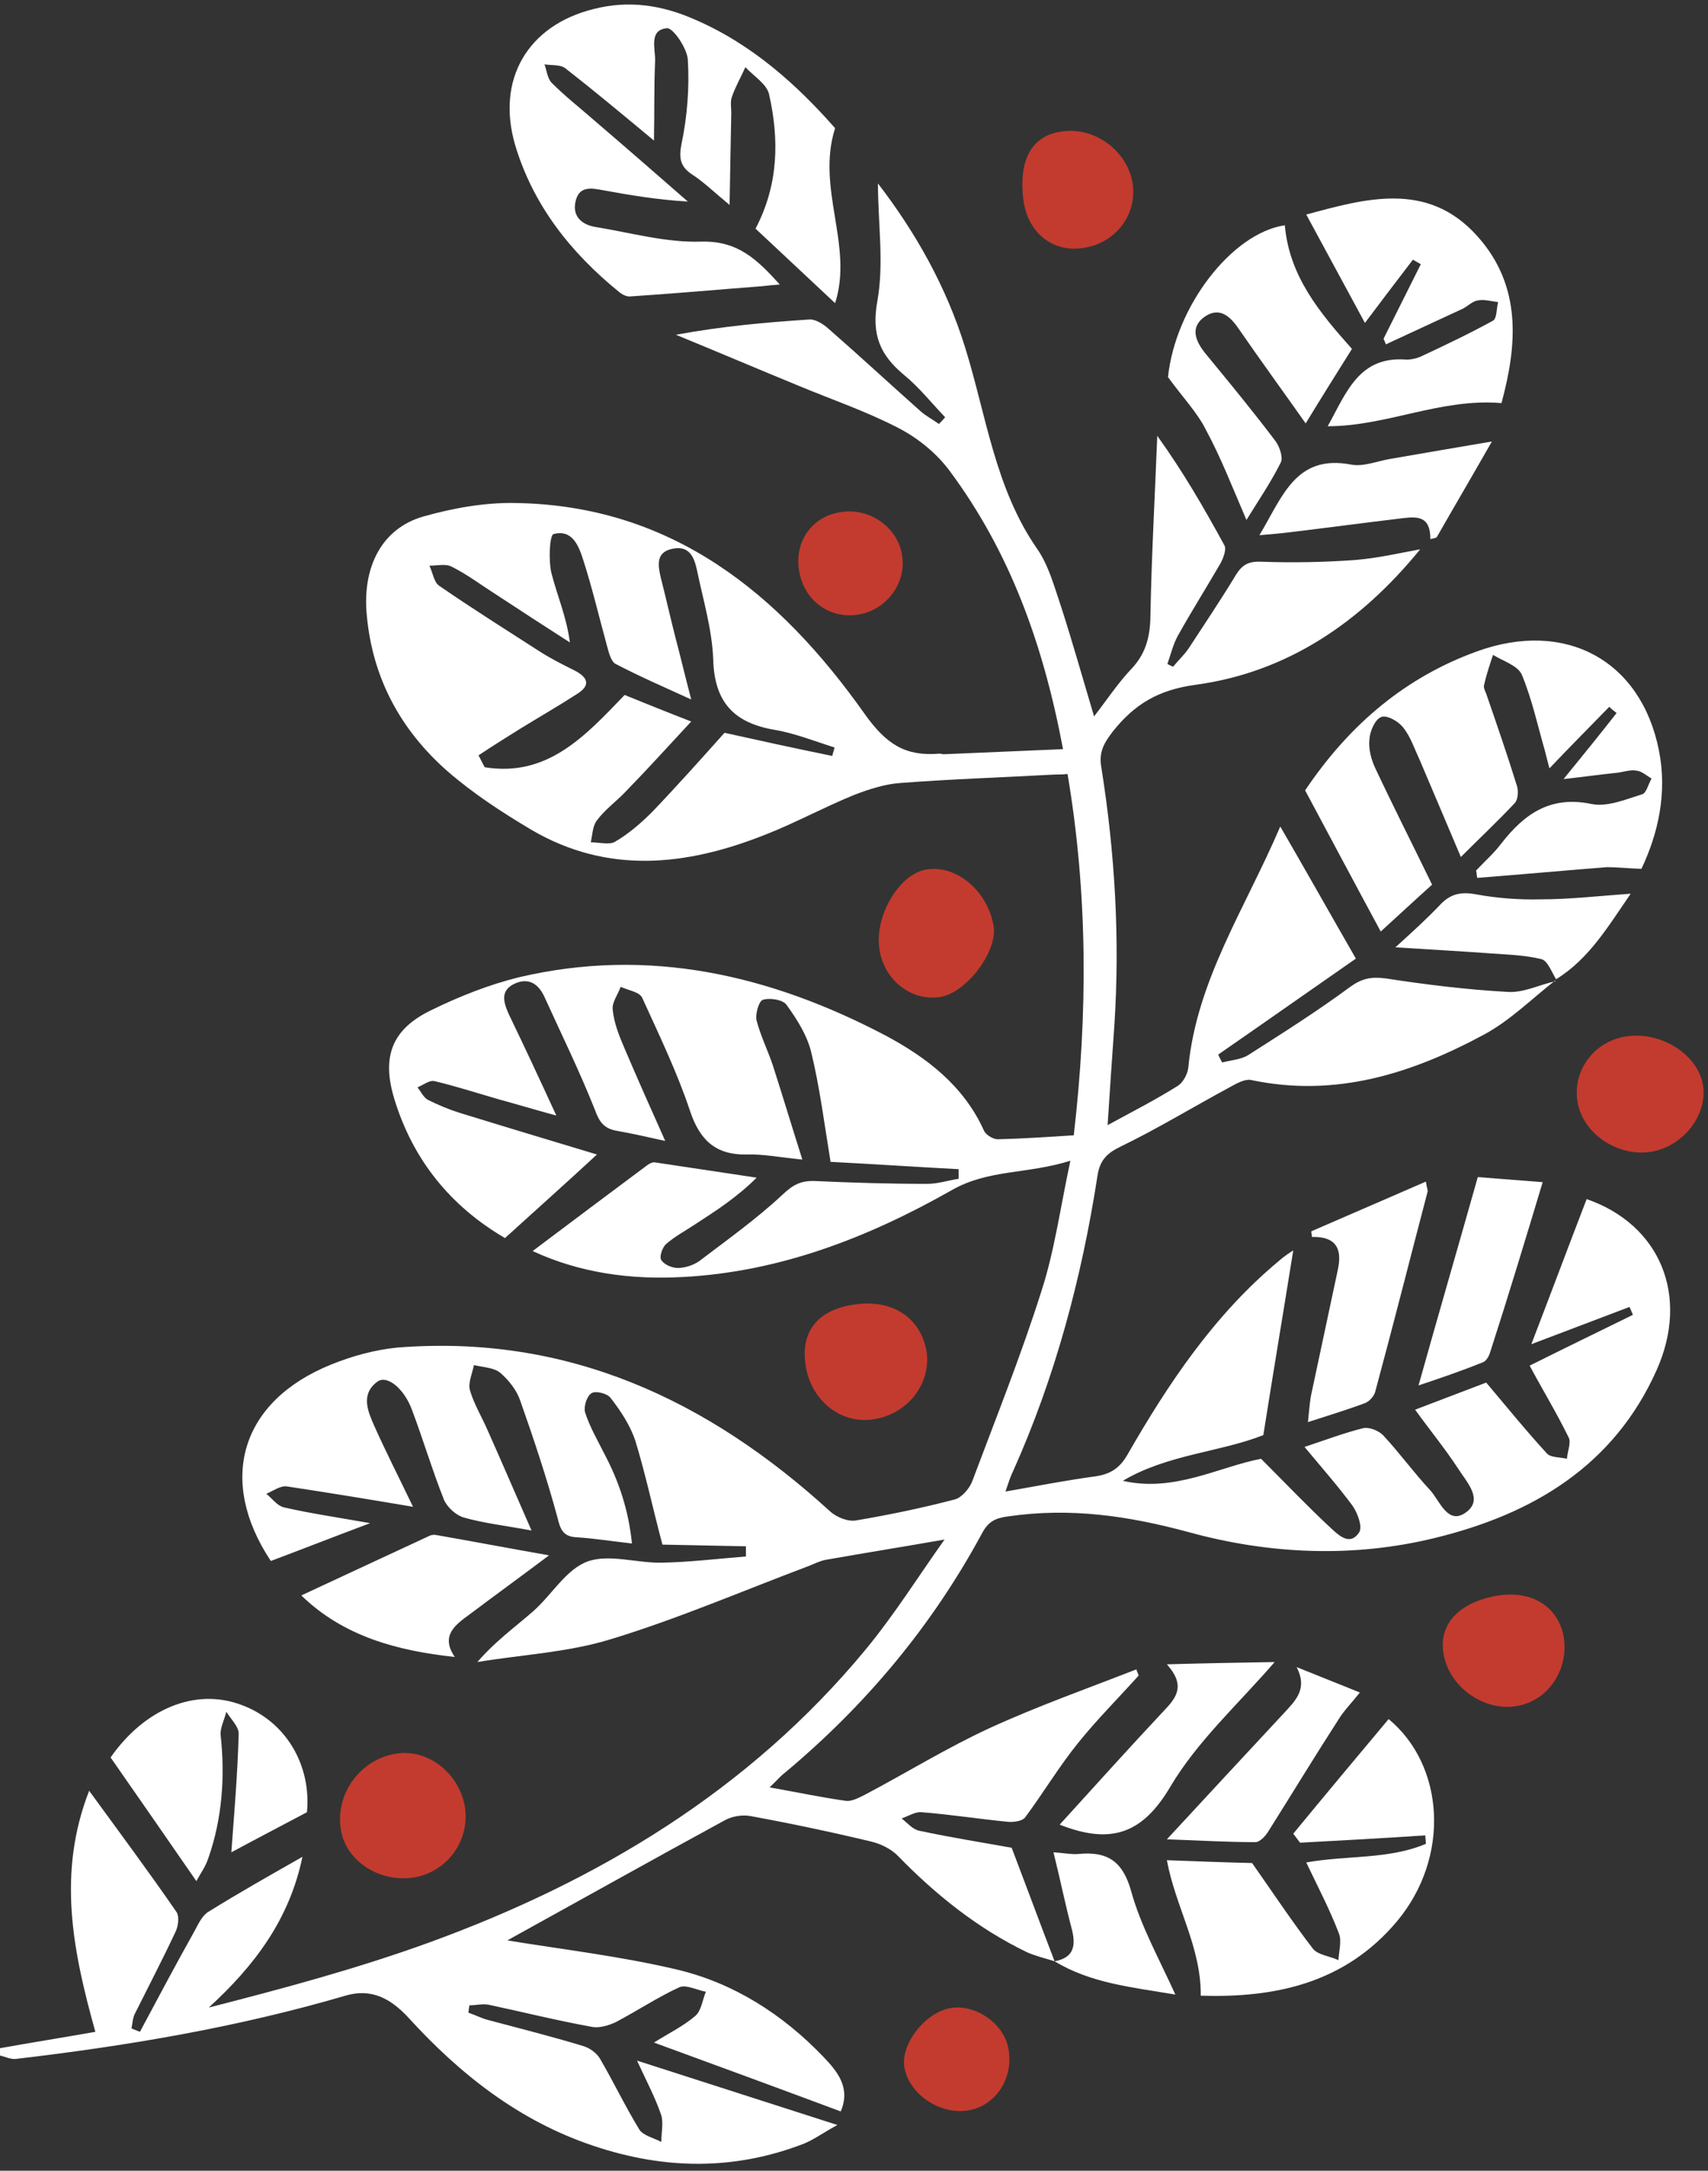
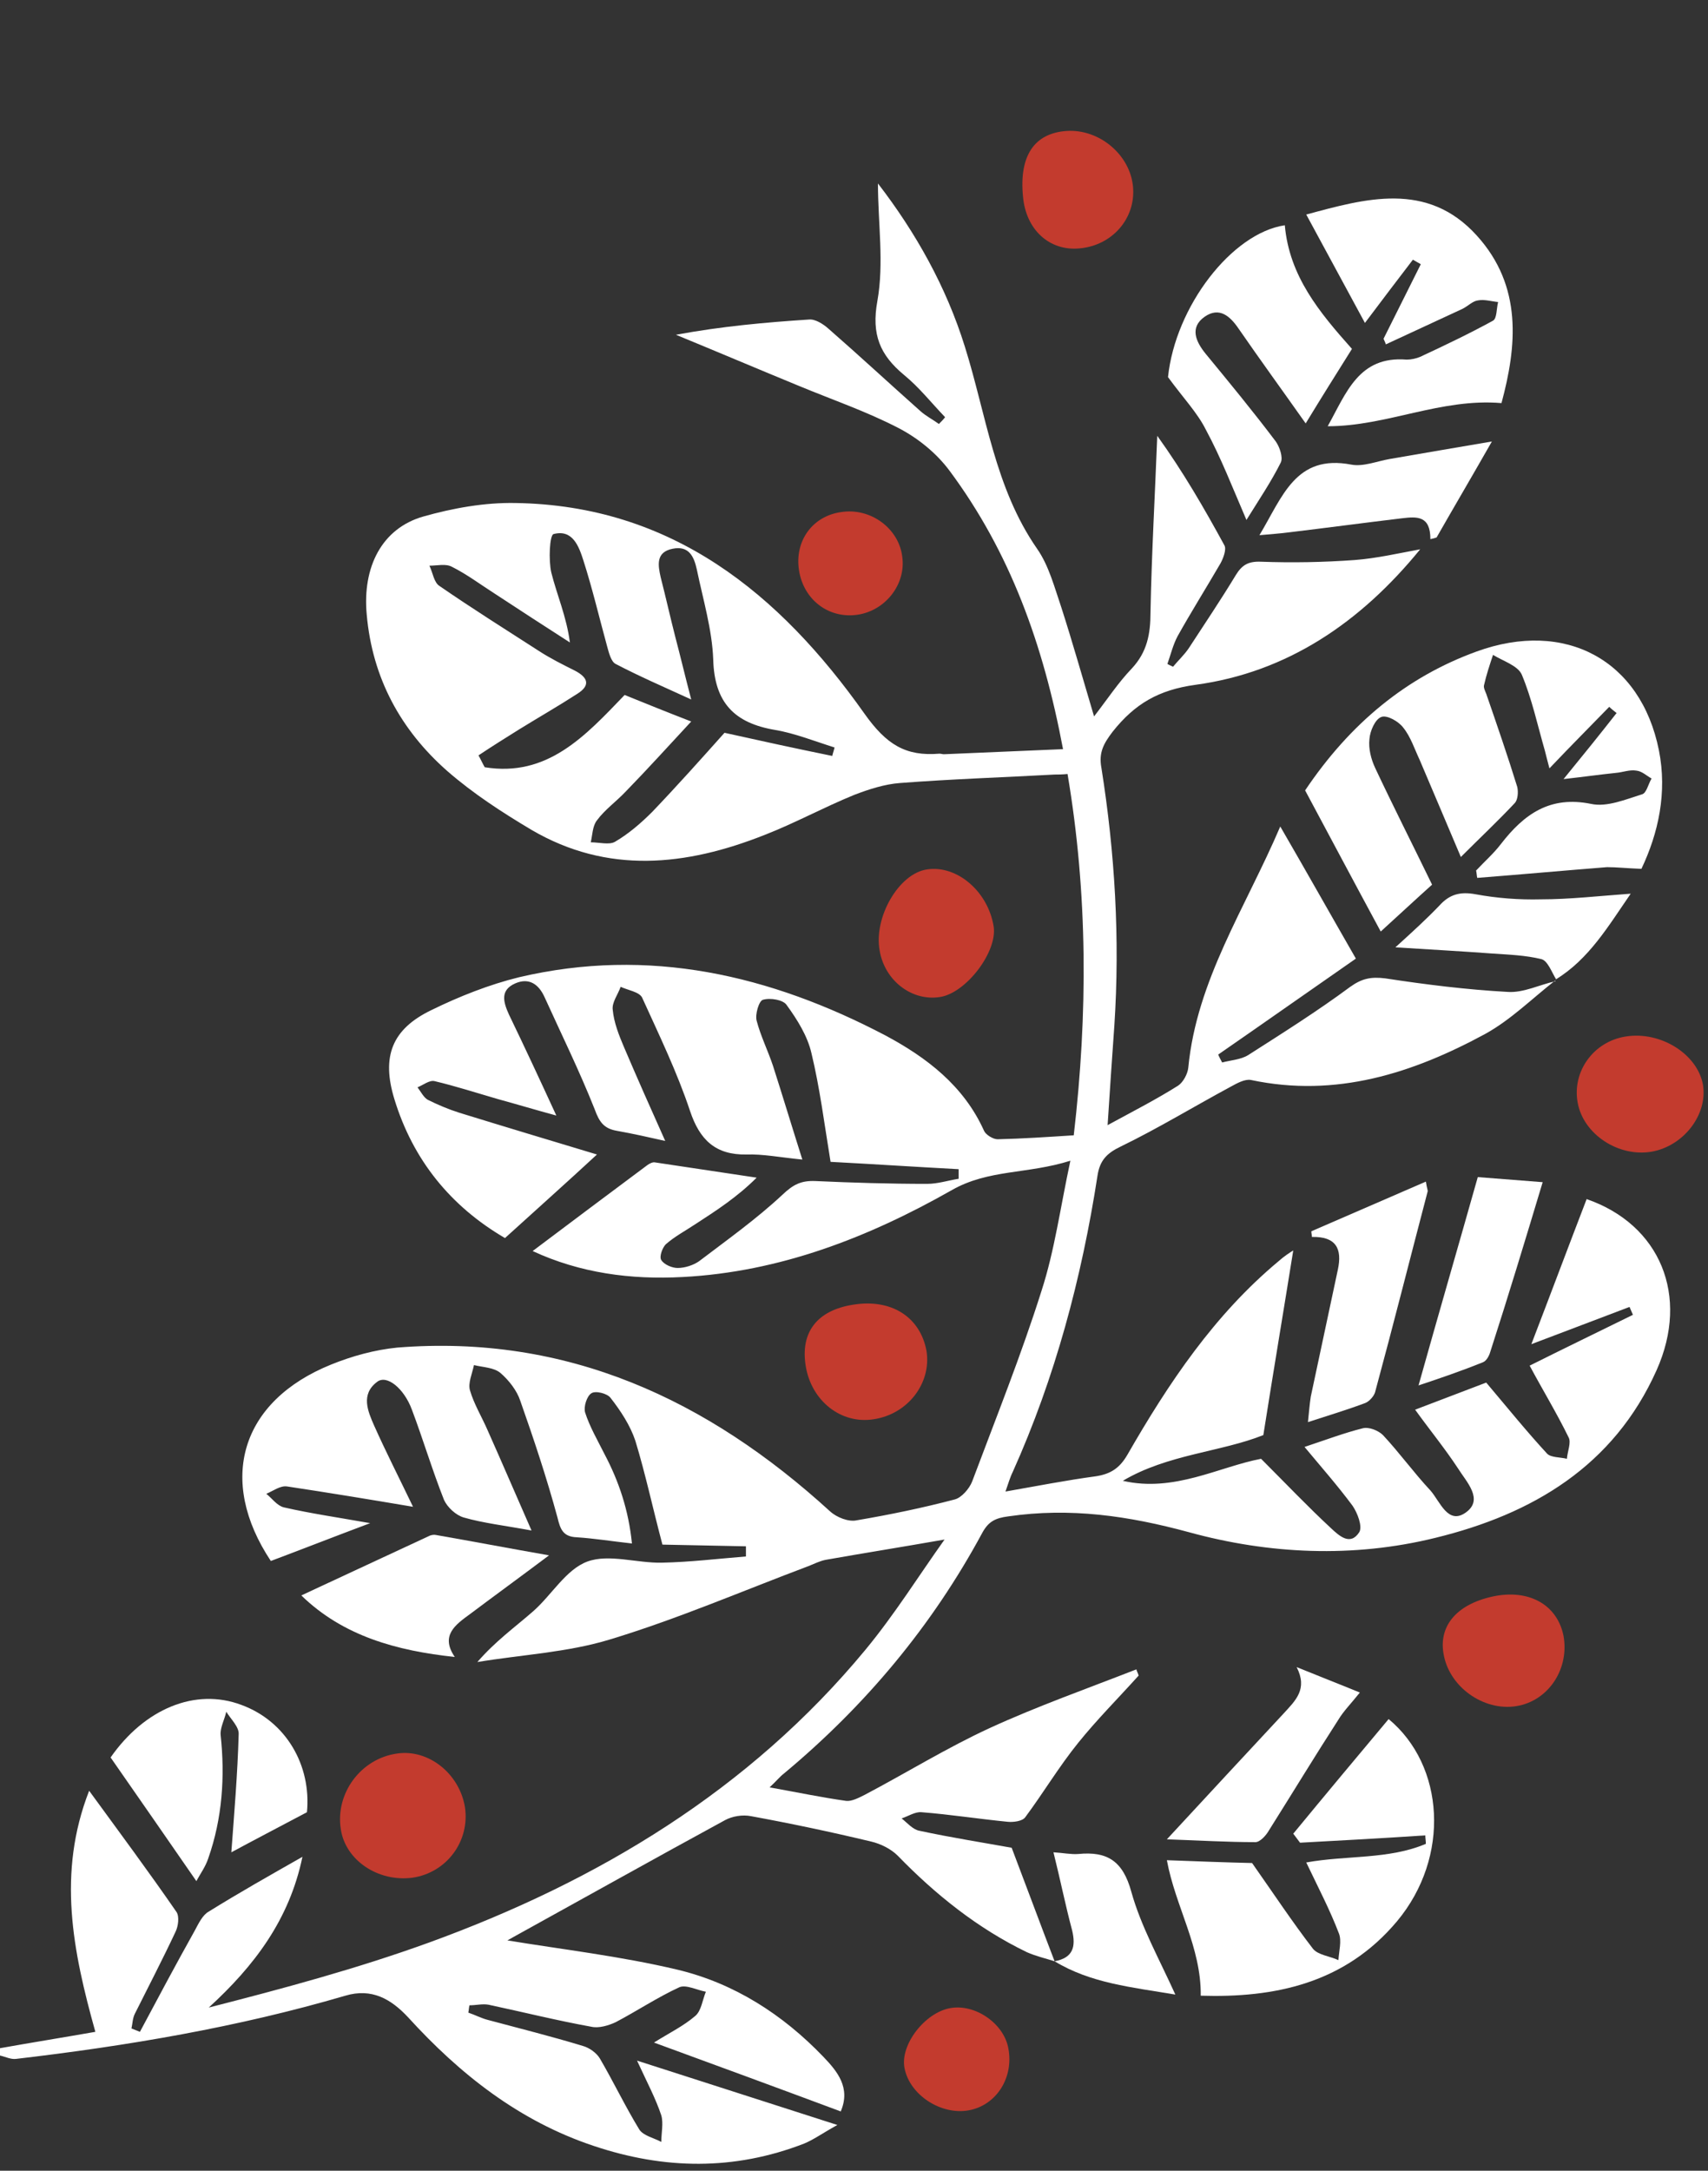
<svg xmlns="http://www.w3.org/2000/svg" fill="#ffffff" height="384.5" preserveAspectRatio="xMidYMid meet" version="1" viewBox="74.5 17.4 302.7 384.5" width="302.7" zoomAndPan="magnify">
  <rect x="74.5" y="17.4" width="302.7" height="384.5" fill="#333333" stroke="none" />
  <g id="change1_1">
    <path d="M261.4,364.8c-1.6-0.5-3.3-0.9-4.9-1.6c-8.7-4.2-16.2-10.2-22.9-17.1c-1.2-1.2-3-2.1-4.7-2.5c-7.1-1.7-14.2-3.2-21.3-4.5 c-1.5-0.3-3.3,0-4.6,0.7c-12.5,6.8-25,13.8-37.5,20.7c-0.7,0.4-1.4,0.8-1.1,0.6c9.7,1.6,20.1,2.8,30.2,5.2 c10,2.4,18.6,7.9,25.8,15.4c2.5,2.6,4.9,5.5,3.1,9.7c-11-4.1-21.9-8.1-33.1-12.2c2.7-1.7,5.2-2.9,7.3-4.7c1.1-0.9,1.3-2.9,1.9-4.3 c-1.6-0.3-3.5-1.3-4.7-0.8c-3.9,1.8-7.5,4.2-11.3,6.2c-1.3,0.6-3,1.1-4.3,0.8c-6.1-1.1-12.1-2.6-18.2-3.9c-1.1-0.2-2.2,0.1-3.4,0.1 c-0.1,0.4-0.1,0.8-0.2,1.3c1.2,0.4,2.3,1,3.5,1.3c5.6,1.5,11.2,2.9,16.8,4.6c1.1,0.3,2.4,1.2,3,2.2c2.4,4.1,4.5,8.5,7,12.6 c0.7,1.1,2.6,1.5,3.9,2.2c0-1.6,0.4-3.3,0-4.7c-1-3-2.5-5.8-4.3-9.7c12.2,3.9,23.3,7.5,35.5,11.4c-2.7,1.5-4.2,2.6-5.9,3.3 c-12.4,4.8-24.8,4.6-37.3,0.4c-13.2-4.4-23.7-12.7-32.9-22.8c-3-3.2-6.4-5.2-11.1-3.8c-19.1,5.6-38.7,8.9-58.4,11.2 c-0.9,0.1-1.9-0.4-2.8-0.6c0-0.4,0-0.9,0-1.3c5.6-1,11.2-1.9,16.9-2.9c-4-14.3-6.8-28.1-1.1-42.7c5.4,7.4,10.6,14.4,15.5,21.5 c0.5,0.8,0.3,2.5-0.2,3.5c-2.3,4.9-4.8,9.7-7.2,14.5c-0.4,0.8-0.4,1.7-0.6,2.6c0.5,0.2,1,0.4,1.5,0.6c3.2-6,6.4-12,9.7-17.9 c0.7-1.3,1.4-2.8,2.5-3.4c5.3-3.3,10.8-6.4,16.6-9.7c-2.3,11.1-8.5,19.3-16.6,26.7c13.3-3.4,26.3-6.9,39-11.5 c30-10.9,56.8-27,77.4-51.9c5.2-6.3,9.5-13.2,14-19.5c-7.4,1.3-14.3,2.4-21.1,3.6c-1,0.2-2,0.7-3,1.1c-11.7,4.4-23.3,9.4-35.2,13 c-7.5,2.3-15.7,2.7-23.5,4c3.2-3.7,6.7-6.2,9.9-9c3.3-2.9,5.8-7.4,9.6-8.8c3.8-1.4,8.8,0.3,13.2,0.2c5-0.1,9.9-0.7,14.9-1.1 c0-0.6,0-1.2,0-1.8c-5-0.1-10.1-0.2-14.8-0.3c-1.7-6.4-3-12.5-4.8-18.4c-0.9-2.7-2.6-5.3-4.4-7.6c-0.6-0.8-2.7-1.3-3.4-0.8 c-0.8,0.5-1.4,2.4-1.1,3.4c0.8,2.5,2.2,4.9,3.4,7.3c2.6,4.9,4.3,10,4.9,15.9c-3.6-0.4-6.7-0.9-9.8-1.1c-2.4-0.1-2.9-1.4-3.4-3.5 c-1.9-7-4.2-13.9-6.6-20.7c-0.6-1.8-2-3.6-3.5-4.9c-1.2-1-3.1-1-4.7-1.4c-0.3,1.5-1.1,3.2-0.7,4.5c0.7,2.4,2.1,4.7,3.1,7 c2.5,5.6,4.9,11.2,7.8,17.8c-4.9-0.9-8.5-1.3-12-2.3c-1.4-0.4-2.9-1.8-3.5-3.1c-2.1-5.3-3.7-10.7-5.7-16c-1.4-3.8-4.5-6.3-6.2-4.9 c-2.9,2.2-1.6,5.2-0.5,7.7c2.1,4.7,4.5,9.4,6.9,14.4c-7.7-1.3-15-2.5-22.3-3.6c-1.2-0.2-2.5,0.8-3.7,1.3c1,0.8,1.9,2.1,3.1,2.4 c4.8,1.1,9.7,1.8,15.3,2.8c-6.4,2.4-12,4.6-17.6,6.7c-9.5-14.3-5.4-28.3,10.7-34.8c3.7-1.5,7.7-2.6,11.7-3c30.1-2.4,55,9.2,76.7,29 c1.2,1.1,3.3,1.9,4.7,1.6c5.9-1,11.7-2.2,17.4-3.7c1.2-0.3,2.6-1.9,3.1-3.2c4.2-11.2,8.7-22.4,12.3-33.8c2.3-7.1,3.3-14.6,5.1-23 c-7.6,2.4-14.5,1.5-21,5.2c-14.8,8.4-30.5,14.5-47.7,15.4c-9.2,0.5-18.2-0.7-26.6-4.6c6.9-5.2,13.6-10.2,20.3-15.2 c0.4-0.3,1-0.6,1.4-0.5c6,0.9,12,1.8,18,2.7c-3.4,3.4-7.1,5.8-10.8,8.2c-1.8,1.2-3.7,2.2-5.3,3.6c-0.6,0.6-1.2,2.2-0.8,2.8 c0.5,0.8,1.9,1.4,2.9,1.4c1.3,0,2.8-0.5,3.8-1.2c5-3.8,10.2-7.5,14.8-11.8c1.9-1.8,3.3-2.5,5.8-2.4c6.6,0.3,13.2,0.5,19.8,0.5 c1.9,0,3.7-0.6,5.6-0.9c0-0.6,0-1.1,0-1.7c-7.5-0.4-15.1-0.9-22.7-1.3c-1.1-6.7-1.9-13.1-3.4-19.3c-0.7-3-2.5-5.9-4.4-8.5 c-0.6-0.9-2.9-1.3-4.2-0.9c-0.7,0.2-1.4,2.6-1.1,3.7c0.7,2.7,2,5.3,2.9,8c1.7,5.3,3.3,10.6,5.2,16.6c-4-0.4-7-1-9.9-0.9 c-5.5,0.1-8.3-2.6-10-7.7c-2.3-6.9-5.5-13.5-8.5-20.1c-0.5-1-2.5-1.3-3.8-1.9c-0.5,1.4-1.6,2.8-1.4,4.1c0.2,2.2,1.1,4.5,2,6.6 c2.3,5.4,4.7,10.8,7.3,16.6c-3.1-0.7-5.8-1.3-8.6-1.8c-2.3-0.4-3.1-1.6-3.9-3.8c-2.7-6.8-5.9-13.3-8.9-19.9c-1-2.2-2.7-3.5-5.2-2.4 c-2.7,1.2-2.1,3.3-1.1,5.5c2.8,5.8,5.5,11.6,8.4,17.9c-3.7-1-7-2-10.3-2.9c-3.8-1.1-7.5-2.3-11.3-3.2c-0.9-0.2-2,0.7-3,1.1 c0.6,0.8,1.1,1.8,1.8,2.2c1.8,0.9,3.7,1.7,5.6,2.3c8.1,2.5,16.1,4.9,24.4,7.4c-5.4,5-10.8,9.8-16.3,14.8 c-9.6-5.6-16.3-13.8-19.6-24.6c-2.3-7.5-0.5-12.4,6.6-15.8c4.9-2.4,10.2-4.5,15.5-5.8c23-5.4,44.5-0.4,64.9,10.3 c7.3,3.9,13.9,8.9,17.5,16.9c0.3,0.7,1.6,1.5,2.4,1.5c4.4-0.1,8.8-0.4,13.5-0.7c2.5-21.5,2.5-42.7-1.1-64c-1,0.1-1.7,0.1-2.3,0.1 c-9.1,0.5-18.3,0.8-27.4,1.5c-2.7,0.2-5.5,1.1-8.1,2.1c-5.4,2.2-10.5,5-15.9,7.1c-13.9,5.5-27.8,7-41.3-0.9 c-5.2-3.1-10.3-6.4-14.9-10.4c-8.3-7.3-13.3-16.5-14.3-27.7c-0.8-8.5,2.7-15.3,10-17.4c5.3-1.5,10.9-2.5,16.3-2.4 c27.8,0.4,46.9,16.1,61.9,37.3c3.9,5.5,7.3,7.6,13.3,7.1c0.3,0,0.5,0.1,0.8,0.1c6.9-0.3,13.8-0.6,21.1-0.9 c-3.5-18.6-9.4-34.9-20.1-49.3c-2.3-3.1-5.6-5.8-9.1-7.6c-5.6-2.9-11.7-5-17.5-7.4c-7.3-3-14.6-6.1-21.9-9.1 c8.1-1.5,15.9-2.2,23.6-2.7c1.1-0.1,2.5,0.8,3.4,1.6c5.5,4.8,10.9,9.8,16.3,14.6c1,0.9,2.2,1.5,3.3,2.3c0.4-0.4,0.8-0.8,1.1-1.2 c-2.4-2.5-4.6-5.3-7.3-7.5c-4.2-3.5-5.8-7.1-4.7-13.1c1.2-6.7,0.1-13.8,0.1-20.8c6.7,8.7,12.1,18.3,15.4,28.9 c3.8,12.1,5.3,25,12.8,35.8c2.1,3,3.1,6.9,4.3,10.4c2,6.2,3.8,12.6,5.8,19.3c2.4-3.1,4.3-6,6.7-8.5c2.7-2.9,3.3-6.1,3.3-9.9 c0.2-10.4,0.8-20.9,1.2-31.3c4.6,6.4,8.3,12.8,11.9,19.4c0.4,0.7-0.2,2.3-0.7,3.2c-2.5,4.3-5.2,8.6-7.6,12.9 c-0.8,1.5-1.2,3.2-1.8,4.9c0.3,0.2,0.6,0.3,1,0.5c0.9-1.1,2-2.1,2.8-3.3c2.8-4.3,5.7-8.6,8.3-12.9c1.1-1.8,2.2-2.5,4.5-2.4 c5.5,0.2,11.1,0.1,16.6-0.3c3.9-0.3,7.8-1.2,11.6-1.9c-10.6,13-23.6,21.8-39.8,24c-6.6,0.9-10.8,3.4-14.7,8.3 c-1.6,2.1-2.5,3.7-2,6.4c2.4,15.1,3.3,30.3,2.3,45.6c-0.4,5.7-0.8,11.4-1.2,17.7c4.6-2.5,8.7-4.6,12.5-7c0.9-0.6,1.7-2.1,1.8-3.2 c1.5-15.5,10.1-28.2,16.3-42.7c4.7,8.1,8.8,15.4,13.4,23.4c-8.2,5.7-16.3,11.4-24.4,17c0.2,0.5,0.5,1,0.7,1.4 c1.5-0.4,3.3-0.5,4.6-1.3c6.1-3.9,12.3-7.8,18.1-12.1c2.1-1.5,3.7-1.8,6.2-1.5c7.2,1.1,14.4,2,21.7,2.4c2.8,0.2,5.7-1.3,8.5-1.9 c0,0-0.1-0.1-0.1-0.1c-4.1,3.2-7.8,6.9-12.3,9.4c-12.9,7-26.5,11.4-41.6,8.2c-1.1-0.2-2.5,0.6-3.6,1.2c-6.5,3.5-12.9,7.4-19.5,10.6 c-2.5,1.2-3.7,2.5-4.1,5.2c-2.8,18.1-7.5,35.7-15,52.4c-0.5,1-0.8,2.1-1.3,3.5c5.7-1,10.8-2,16-2.7c2.6-0.4,4.2-1.4,5.6-3.8 c7.3-12.7,15.4-24.8,26.8-34.3c1-0.9,2.1-1.6,2.6-1.9c-1.7,10.6-3.5,21.3-5.3,32.7c-7.5,3-17,3.4-24.9,8.1 c9.1,2.1,17.1-2.5,24.5-3.9c4.4,4.4,8.3,8.5,12.4,12.3c1.4,1.3,3.4,3.2,5,0.7c0.6-1-0.3-3.4-1.2-4.7c-2.6-3.5-5.5-6.8-8.5-10.4 c3.9-1.3,7.1-2.5,10.3-3.3c1.1-0.3,2.8,0.4,3.6,1.2c2.9,3.1,5.5,6.7,8.4,9.8c1.7,1.9,3.1,6.2,6.3,3.9c3.2-2.3,0.1-5.4-1.4-7.8 c-2.3-3.5-5-6.8-7.6-10.4c4.7-1.8,8.9-3.4,12.6-4.8c3.8,4.5,7.2,8.7,10.8,12.6c0.7,0.7,2.3,0.6,3.5,0.9c0.1-1.3,0.8-2.9,0.3-3.8 c-2.1-4.3-4.6-8.4-6.9-12.7c6-3,12.2-6,18.3-9c-0.2-0.5-0.4-0.9-0.6-1.4c-5.5,2.1-11.1,4.2-17.4,6.6c3.5-9.1,6.6-17.4,9.8-25.7 c13,4.5,18.3,17.1,12.4,30.3c-7.6,17-22,25.5-39.2,29.7c-14.6,3.6-29.5,2.9-43.7-1c-10.7-2.9-21-4.4-32-2.8 c-2.3,0.3-3.5,0.9-4.6,2.9c-8.9,16.5-20.7,30.6-35.1,42.6c-0.8,0.6-1.4,1.4-2.6,2.5c5,0.9,9.3,1.8,13.6,2.4c1,0.1,2.3-0.6,3.3-1.1 c7.4-3.9,14.5-8.3,22.1-11.8c8.5-3.9,17.3-7,26-10.4c0.1,0.4,0.3,0.7,0.4,1.1c-3.6,4-7.4,7.8-10.7,11.9c-3.4,4.2-6.2,8.9-9.4,13.2 c-0.5,0.7-2.1,0.9-3.1,0.8c-5.1-0.5-10.2-1.3-15.3-1.7c-1.1-0.1-2.3,0.7-3.5,1.1c1,0.8,2,2,3.2,2.2c5.6,1.2,11.3,2.1,16.3,3 C256.5,351.8,258.9,358.3,261.4,364.8L261.4,364.8z M185.2,140.5c3.7,1.5,7.4,3,11.8,4.7c-4,4.3-7.7,8.4-11.6,12.4 c-1.7,1.8-3.7,3.2-5.1,5.1c-0.8,1-0.8,2.6-1.1,3.9c1.5,0,3.3,0.5,4.3-0.1c2.4-1.4,4.6-3.3,6.6-5.3c4.4-4.6,8.6-9.3,12.8-14 c6.3,1.4,12.7,2.8,19.1,4.1c0.1-0.5,0.3-1,0.4-1.5c-3.5-1.1-7-2.5-10.5-3.1c-7.2-1.2-10.8-4.8-11-12.5c-0.2-5.3-1.8-10.6-2.9-15.9 c-0.5-2.3-1.4-4.3-4.3-3.7c-3,0.6-2.6,2.9-2.1,5.1c0.9,3.5,1.7,7.1,2.6,10.6c0.9,3.4,1.7,6.8,2.8,11c-4.8-2.2-9.2-4.1-13.4-6.3 c-0.8-0.4-1.2-2-1.5-3.1c-1.4-5.1-2.6-10.2-4.2-15.2c-0.8-2.5-1.9-5.6-5.3-4.7c-0.7,0.2-0.9,4.6-0.4,6.8c1,4,2.7,7.8,3.3,12.4 c-4.5-2.9-9-5.8-13.4-8.7c-2.5-1.6-4.9-3.4-7.5-4.7c-1.1-0.6-2.6-0.2-4-0.2c0.6,1.2,0.8,3,1.8,3.6c5.8,4,11.7,7.7,17.6,11.5 c2,1.3,4.2,2.4,6.4,3.5c2.3,1.2,2.8,2.6,0.4,4.1c-3.4,2.2-6.9,4.2-10.3,6.3c-2.4,1.5-4.8,3-7.2,4.6c0.4,0.7,0.7,1.4,1.1,2.1 C171.5,155.1,178.2,147.8,185.2,140.5z" />
-     <path d="M203.8,53.7c0.1-6.1,0.2-11.2,0.3-16.3c0-0.9-0.2-2,0.1-2.8c0.6-1.8,1.6-3.5,2.4-5.3c1.5,1.6,3.8,3,4.2,4.8 c1.8,8,1.7,16-2.4,23.8c4.6,4.3,9.3,8.7,14.1,13.2c3.3-10.2-3.4-20.3,0-31c-6.7-7.6-14.7-14.9-25-19.3c-5.7-2.5-11.6-3.4-17.8-1.8 c-11.7,2.9-17.3,12.5-13.9,24.1c3.2,10.7,9.9,19.1,18.4,26c0.6,0.5,1.4,0.9,2.1,0.8c7.7-0.5,15.4-1.2,23.2-1.8 c0.9-0.1,1.8-0.2,3.2-0.3c-4-4.4-7.4-7.8-14-7.6c-6.2,0.2-12.5-1.6-18.7-2.6c-2.4-0.4-4.1-1.9-3.5-4.5c0.6-2.8,2.8-2.4,4.9-2 c4.9,0.9,9.8,1.7,15,2c-5.5-4.8-11-9.6-16.5-14.3c-2.5-2.2-5.2-4.3-7.6-6.7c-0.8-0.8-0.9-2.2-1.3-3.3c1.2,0.2,2.8,0,3.7,0.7 c5,3.9,9.8,7.9,15.7,12.8c0.1-5.3,0-9.6,0.2-14c0.1-2.2-1.2-5.6,2.1-5.9c1.1-0.1,3.6,3.6,3.7,5.6c0.3,4.9-0.1,10-1.1,14.8 c-0.5,2.5-0.3,4,1.7,5.4C199.2,49.6,201,51.4,203.8,53.7z" />
    <path d="M365.4,171.3c3-6.3,4.6-13.5,3.1-21c-3.2-16-16.6-23.2-32.3-17.5c-12.4,4.5-22.4,12.7-30.4,24.6c4.5,8.4,8.8,16.5,13.4,25 c3.2-2.9,6.3-5.8,9.1-8.3c-3.5-7.2-6.9-13.9-10.1-20.7c-0.7-1.5-1.2-3.4-1-5.1c0.1-1.4,1-3.5,2.1-3.9c1-0.4,3.1,0.8,3.9,1.9 c1.3,1.6,2,3.8,2.9,5.7c2.4,5.6,4.7,11.1,7.3,17.2c3.5-3.5,6.6-6.4,9.6-9.6c0.5-0.6,0.6-1.9,0.4-2.8c-1.7-5.5-3.6-11-5.5-16.5 c-0.2-0.5-0.5-1.1-0.4-1.5c0.4-1.8,1-3.6,1.6-5.4c1.8,1.1,4.4,1.9,5.1,3.5c1.8,4.3,2.8,9,4.1,13.5c0.2,0.8,0.4,1.6,0.8,3.1 c3.7-3.9,7.2-7.4,10.6-10.9c0.4,0.4,0.8,0.7,1.3,1.1c-2.9,3.7-5.8,7.3-9.4,11.7c3.6-0.4,6.4-0.8,9.3-1.1c1.2-0.1,2.4-0.6,3.6-0.4 c1,0.1,1.8,0.9,2.7,1.4c-0.6,1-0.9,2.6-1.7,2.8c-2.9,0.9-6.2,2.3-9,1.7c-7.3-1.5-11.9,1.8-16,7.1c-1.3,1.7-2.9,3.1-4.4,4.7 c0.1,0.4,0.1,0.8,0.2,1.3c7.7-0.6,15.4-1.3,23-1.9C361,171,362.8,171.2,365.4,171.3z" />
    <path d="M320.6,321.9c-5.7,6.8-11.3,13.5-16.9,20.3c0.4,0.5,0.8,1.1,1.2,1.6c7.4-0.4,14.8-0.8,22.2-1.3c0,0.5,0.1,1,0.1,1.5 c-6.6,2.8-14,2-21.2,3.3c2.1,4.4,4.2,8.4,5.8,12.6c0.5,1.3,0,3.1-0.1,4.7c-1.5-0.7-3.6-0.9-4.5-2c-3.7-4.8-7-9.8-10.8-15.2 c-4.5-0.1-9.7-0.3-15.1-0.5c1.5,8.2,6.1,15.4,6,24c13,0.4,25.5-2.1,34.8-13.2C331.6,346.3,330.5,330.1,320.6,321.9z" />
    <path d="M306,55.4c3.5,6.5,6.9,12.7,10.4,19.2c3.1-4.1,5.8-7.7,8.5-11.2c0.5,0.3,0.9,0.5,1.4,0.8c-2.2,4.4-4.4,8.8-6.6,13.2 c0.1,0.3,0.3,0.6,0.4,1c4.5-2.1,9.1-4.2,13.6-6.3c1-0.5,1.8-1.4,2.8-1.5c1.1-0.2,2.4,0.2,3.5,0.3c-0.3,1.2-0.2,2.9-0.9,3.3 c-4.2,2.3-8.6,4.4-12.9,6.4c-0.7,0.3-1.6,0.5-2.4,0.5c-8.5-0.7-10.7,5.9-14,11.8c10.5,0,20-5,30.8-4.1c2.7-10,3.8-20.7-4.4-29.7 C327.4,49.4,316.4,52.6,306,55.4z" />
    <path d="M295.4,109.5c2.3-3.7,4.4-6.8,6.1-10.2c0.4-0.9-0.2-2.7-0.9-3.7c-4-5.3-8.2-10.4-12.4-15.5c-1.8-2.2-2.9-4.7-0.2-6.6 c2.6-1.8,4.5-0.1,6,2.1c3.8,5.5,7.8,11,11.9,16.8c2.8-4.6,5.5-8.9,8.2-13.2c-5.8-6.5-11.1-12.9-11.9-21.9 c-9.4,1.4-19.4,14.4-20.7,26.9c2.7,3.7,5.2,6.3,6.7,9.3C290.9,98.5,292.9,103.7,295.4,109.5z" />
    <path d="M94.1,328.7c5.1,7.3,10,14.4,15.2,21.9c0.7-1.3,1.6-2.5,2.1-4c2.5-7.1,3-14.5,2.2-21.9c-0.1-1.3,0.7-2.7,1-4.1 c0.8,1.3,2.3,2.7,2.2,4c-0.2,7.1-0.8,14.1-1.3,20.9c3.7-2,8.3-4.4,13.4-7.1c0.8-8.3-3.7-16.1-11.6-19 C109.1,316.3,100.1,320.1,94.1,328.7z" />
    <path d="M127.9,300c7.4,7.2,16.9,9.8,27.2,10.9c-2.6-3.8,0.1-5.7,2.7-7.6c4.4-3.3,8.8-6.5,14-10.4c-7.4-1.3-13.7-2.5-20-3.6 c-0.4-0.1-0.8,0-1.1,0.1C143.2,292.9,135.6,296.4,127.9,300z" />
    <path d="M306.3,269.3c3.7-1.2,7-2.2,10.2-3.4c0.7-0.3,1.5-1.2,1.7-1.9c3.2-11.8,6.2-23.7,9.3-35.5c0.1-0.2-0.1-0.5-0.3-1.8 c-6.9,3-13.6,5.9-20.3,8.8c0,0.3,0.1,0.7,0.1,1c4.3-0.1,5.4,2.1,4.6,5.8c-1.6,7.5-3.2,15-4.8,22.5 C306.6,266.1,306.5,267.4,306.3,269.3z" />
-     <path d="M262.3,340.6c9.1,3.6,14.7,1.6,19.6-6.7c4.8-8.1,12.1-14.7,18.5-22.1c-5.8,0.1-12,0.2-19.1,0.4c3.3,3.7,1.8,5.8-0.5,8.2 C274.6,327,268.5,333.8,262.3,340.6z" />
    <path d="M347.9,226.8c-3.9-0.3-7.7-0.6-11.5-0.9c-3.5,12.4-7,24.4-10.5,36.9c3.9-1.3,7.7-2.6,11.4-4.1c0.6-0.2,1.1-1.1,1.3-1.8 C341.8,247,344.8,237.1,347.9,226.8z" />
    <path d="M329.1,112.6c3.2-5.6,6.5-11.2,9.8-17c-6.5,1.1-12.3,2.1-18.1,3.1c-2.3,0.4-4.7,1.4-6.8,1c-9.9-1.9-12.2,5.7-16.3,12.5 c2.2-0.2,3.7-0.3,5.2-0.5c6.7-0.8,13.4-1.7,20.1-2.5c2.6-0.3,5-0.5,5,3.7C328.5,112.8,328.8,112.7,329.1,112.6z" />
    <path d="M315.5,317.2c-3.9-1.6-7.5-3-11.2-4.5c2,3.9-0.2,5.9-2.3,8.2c-6.7,7.2-13.4,14.4-20.7,22.3c5.7,0.2,10.7,0.5,15.7,0.5 c0.8,0,1.9-1.2,2.4-2.1c4.1-6.5,8.1-13.1,12.3-19.6C312.6,320.5,313.9,319.2,315.5,317.2z" />
    <path d="M350.2,190.9c5.9-3.6,9.3-9.4,13.3-15.2c-5.6,0.4-10.8,1-15.9,1c-3.9,0.1-7.8-0.2-11.6-0.9c-2.7-0.5-4.6,0-6.4,2 c-2.2,2.3-4.6,4.5-7.8,7.4c6.3,0.4,11.8,0.7,17.2,1.1c2.9,0.2,5.9,0.3,8.7,1c1.1,0.3,1.8,2.3,2.6,3.6 C350.3,190.9,350.2,190.9,350.2,190.9z" />
    <path d="M261.4,364.8c6.4,3.9,13.7,4.6,21.4,5.9c-2.9-6.4-6.1-12.1-7.8-18.2c-1.5-5.5-4.3-7.2-9.4-6.7c-1.3,0.1-2.7-0.2-4.4-0.3 c1.2,4.8,2.1,9.3,3.3,13.8C265.2,362.2,264.7,364.2,261.4,364.8C261.3,364.9,261.4,364.8,261.4,364.8z" />
  </g>
  <g fill="#c33b2e" id="change2_1">
    <path d="M134.9,341.4c0.8,5.5,6.6,9.4,12.7,8.6c6.1-0.9,10.2-6.5,9.3-12.5c-1-6-6.5-10.3-12-9.5 C138.4,328.9,133.9,335.1,134.9,341.4z" />
    <path d="M362.6,201c-5.7,0.9-9.5,6.2-8.5,11.7c1,5.6,7.2,9.7,13.1,8.7c5.7-1,10-6.6,9.1-11.9 C375.3,204.1,368.8,200,362.6,201z" />
    <path d="M241.1,194c4.6-0.7,10.2-8,9.5-12.5c-1-6.2-6.5-10.9-11.8-10.1c-5,0.7-9.5,8.5-8.4,14.4 C231.3,191.1,236.1,194.8,241.1,194z" />
    <path d="M225.7,248.5c-6.4,1-9.4,4.9-8.4,10.9c1,6.1,6.2,10.3,12,9.4c6.1-0.9,10.3-6.4,9.4-12.1 C237.6,250.7,232.5,247.4,225.7,248.5z" />
    <path d="M339,300.2c-6.4,1.4-9.7,5.3-8.6,10.5c1.2,5.9,7.6,10.1,13.4,8.8c5.4-1.2,8.8-6.7,7.8-12.3 C350.5,301.6,345.4,298.8,339,300.2z" />
    <path d="M255.8,52.2c0.5,5.9,4.7,9.7,10,9.2c5.8-0.5,10-5.3,9.5-10.9c-0.5-5.7-6-10.3-11.8-9.9 C257.8,41,255.1,45,255.8,52.2z" />
    <path d="M216.1,118.4c0.8,5.2,5.2,8.6,10.3,7.9c5-0.7,8.7-5.4,8-10.3c-0.6-5-5.6-8.7-10.8-7.9 C218.5,108.8,215.3,113.2,216.1,118.4z" />
    <path d="M246.2,391.2c4.9-0.9,8-5.8,7-11c-0.8-4.4-5.9-7.9-10.3-7.1c-4.5,0.8-8.9,6.5-8.1,10.6 C235.7,388.5,241.3,392.1,246.2,391.2z" />
  </g>
</svg>